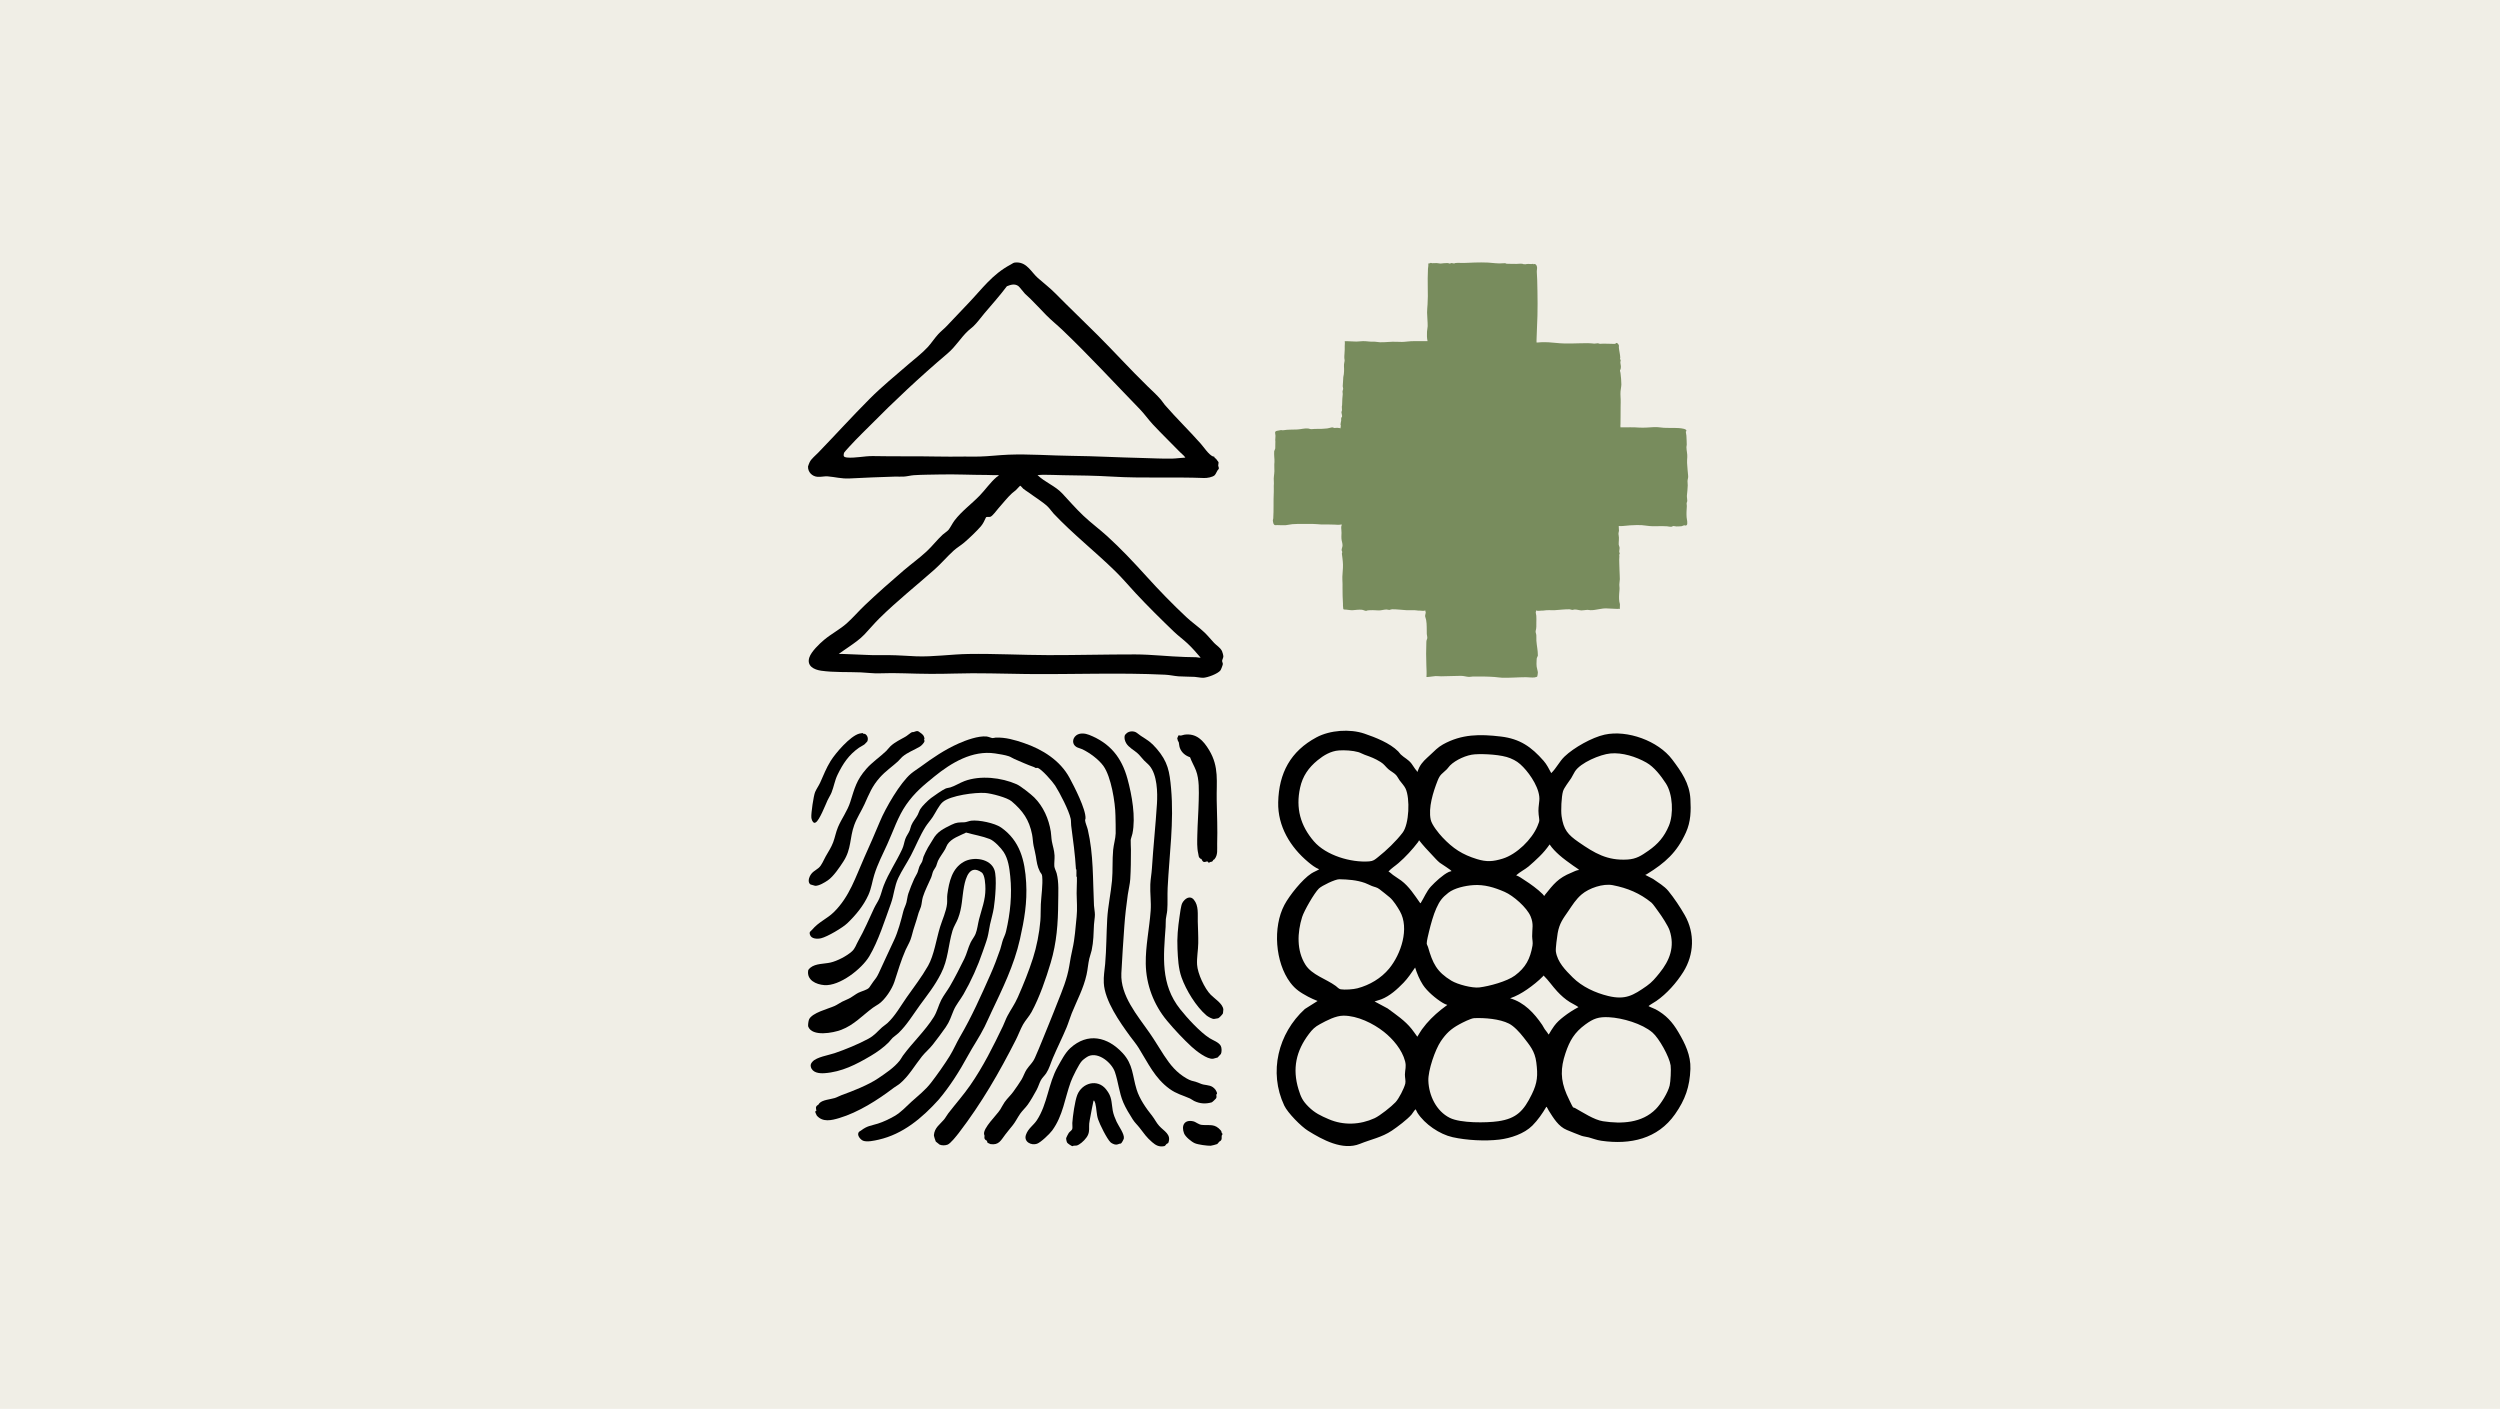
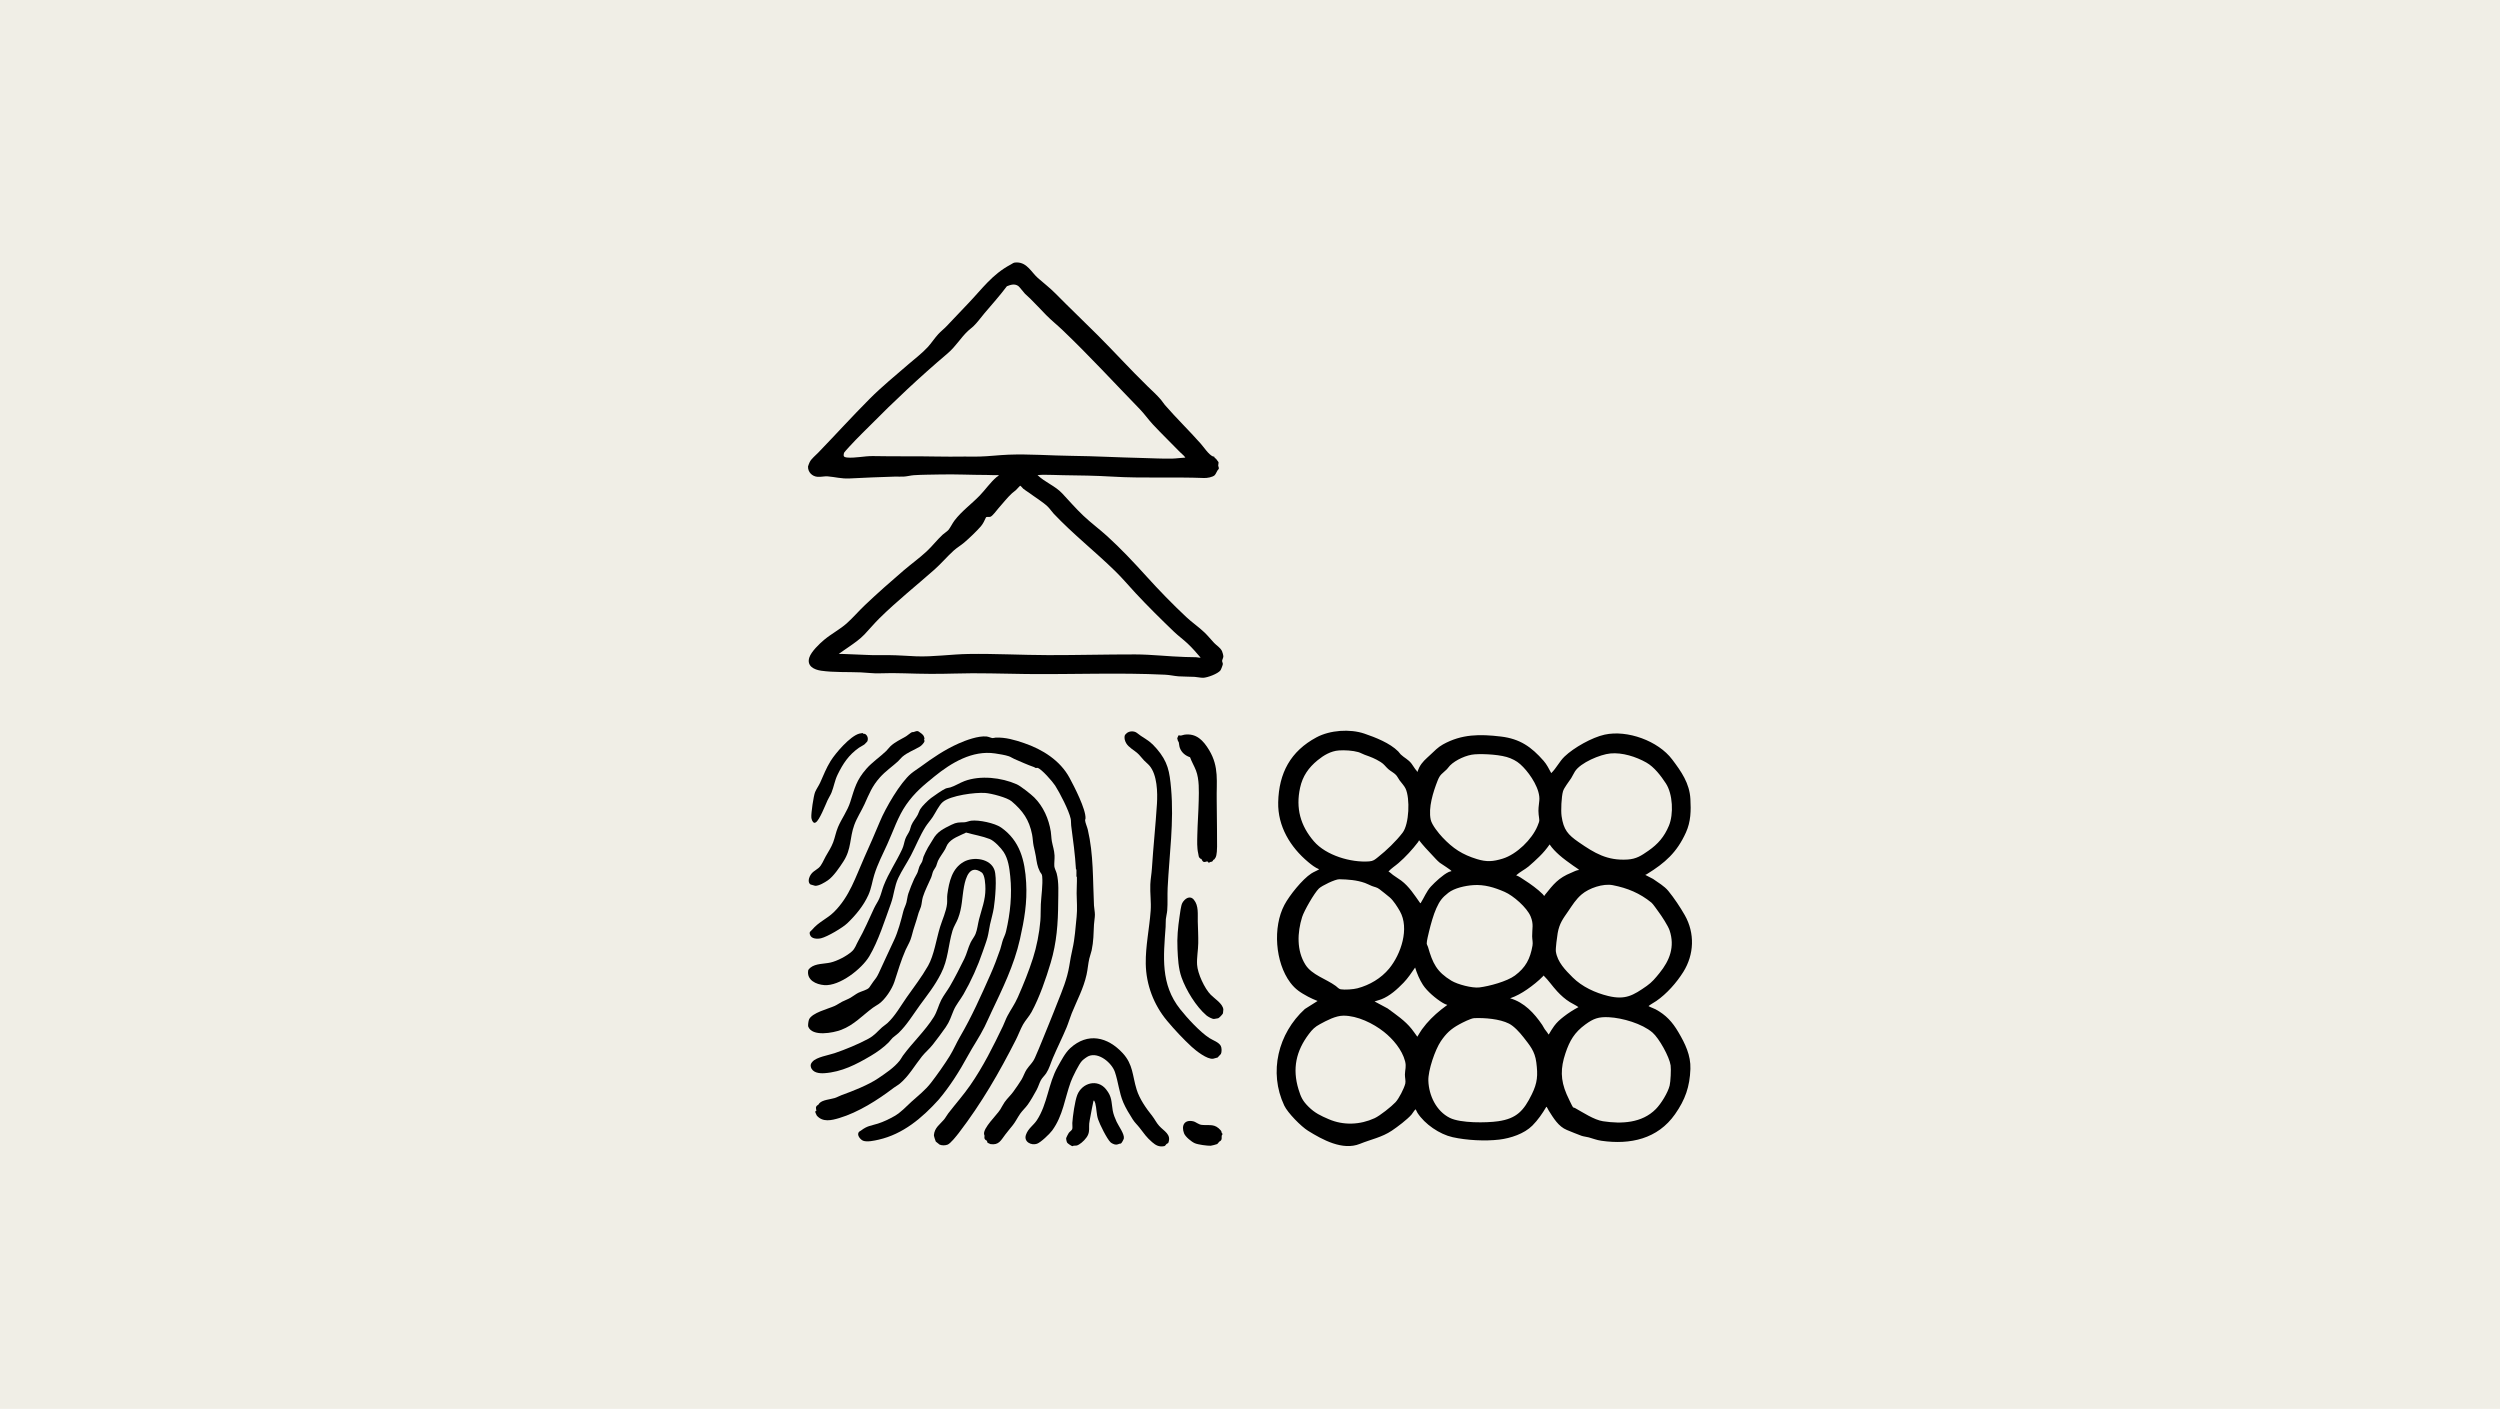
<svg xmlns="http://www.w3.org/2000/svg" width="181" height="102" viewBox="0 0 181 102" fill="none">
  <rect width="181" height="102" fill="#F0EEE6" />
  <g clip-path="url(#clip0_13067_30980)">
-     <path d="M92.154 37.671C92.154 37.65 92.181 37.574 92.184 37.532C92.225 36.895 92.188 36.26 92.222 35.625C92.231 35.455 92.217 35.337 92.221 35.179C92.225 35.034 92.242 34.97 92.225 34.821C92.199 34.586 92.259 34.354 92.266 34.116C92.273 33.893 92.242 33.671 92.271 33.45C92.284 33.347 92.26 33.206 92.256 33.081C92.253 32.96 92.237 32.783 92.252 32.666C92.258 32.623 92.323 32.522 92.329 32.465C92.34 32.364 92.323 32.197 92.334 32.077C92.345 31.957 92.333 31.967 92.328 31.861C92.325 31.772 92.348 31.655 92.345 31.551C92.34 31.381 92.238 31.24 92.455 31.191C92.487 31.184 92.736 31.136 92.751 31.136C92.826 31.136 92.818 31.166 92.948 31.144C93.264 31.092 93.598 31.112 93.918 31.095C94.193 31.081 94.472 30.99 94.726 31.025C94.81 31.036 94.869 31.082 94.977 31.069C95.286 31.032 95.568 31.072 95.868 31.036C95.957 31.025 96.017 31.023 96.102 31.016C96.205 31.007 96.398 30.937 96.474 30.941C96.502 30.942 96.566 30.985 96.619 30.987C96.738 30.991 96.758 30.957 96.908 30.983C96.932 30.988 97.064 31.01 97.07 31.005C97.032 30.937 97.08 30.869 97.08 30.833C97.08 30.814 97.053 30.78 97.053 30.735C97.052 30.644 97.09 30.535 97.101 30.457C97.111 30.393 97.089 30.305 97.106 30.248C97.114 30.22 97.148 30.209 97.158 30.188C97.193 30.111 97.12 29.917 97.121 29.836C97.121 29.792 97.159 29.742 97.162 29.702C97.168 29.63 97.14 29.502 97.15 29.43C97.167 29.319 97.175 29.351 97.172 29.224C97.168 28.983 97.195 28.765 97.215 28.529C97.22 28.473 97.192 28.407 97.198 28.333C97.203 28.267 97.244 28.205 97.246 28.153C97.249 28.093 97.212 28.022 97.213 27.958C97.216 27.762 97.252 27.587 97.249 27.381C97.248 27.259 97.286 27.192 97.293 27.091C97.298 27.013 97.306 26.935 97.31 26.863C97.323 26.614 97.272 26.451 97.335 26.203C97.371 26.068 97.334 26.042 97.329 25.926C97.32 25.721 97.358 25.515 97.358 25.311C97.358 25.127 97.353 25.002 97.369 24.816C97.372 24.78 97.338 24.727 97.372 24.704C97.647 24.694 97.932 24.731 98.208 24.73C98.372 24.73 98.521 24.699 98.687 24.698C98.959 24.696 99.173 24.751 99.448 24.737C99.575 24.731 99.771 24.774 99.911 24.779C100.303 24.791 100.714 24.724 101.103 24.745C101.397 24.761 101.596 24.764 101.895 24.726C102.084 24.701 102.251 24.699 102.438 24.698C102.744 24.695 103.048 24.7 103.354 24.697C103.303 24.467 103.305 24.25 103.315 24.018C103.32 23.878 103.364 23.718 103.364 23.607C103.367 23.288 103.324 22.956 103.321 22.63C103.32 22.436 103.343 22.231 103.355 22.042C103.38 21.642 103.38 21.247 103.37 20.849C103.357 20.38 103.368 19.928 103.385 19.459C103.39 19.333 103.434 19.208 103.402 19.075C103.468 19.1 103.541 19.035 103.587 19.031C103.62 19.028 103.654 19.053 103.684 19.055C103.841 19.064 103.974 19.03 104.111 19.058C104.369 19.11 104.395 19.055 104.619 19.051C104.691 19.05 104.74 19.048 104.809 19.045C104.857 19.042 104.933 19.084 104.962 19.084C105.004 19.083 105.047 19.046 105.081 19.043C105.131 19.04 105.22 19.076 105.272 19.076C105.312 19.075 105.335 19.047 105.368 19.043C105.523 19.023 105.817 19.04 105.981 19.038C106.239 19.036 106.509 19.012 106.767 19.007C107.085 19 107.401 18.994 107.721 19.01C108.095 19.029 108.467 19.102 108.836 19.06C108.896 19.053 109.034 19.036 109.05 19.108C109.076 19.118 109.059 19.074 109.072 19.076C109.092 19.08 109.115 19.098 109.143 19.099C109.356 19.104 109.568 19.111 109.788 19.107C109.927 19.104 110.072 19.08 110.216 19.098C110.254 19.102 110.316 19.139 110.379 19.134C110.406 19.131 110.41 19.076 110.424 19.14C110.579 19.092 110.72 19.112 110.874 19.118C110.927 19.12 111.024 19.072 111.046 19.141C111.12 19.054 111.23 19.175 111.259 19.249C111.319 19.395 111.259 19.527 111.264 19.672C111.271 19.864 111.288 20.064 111.293 20.26C111.323 21.406 111.342 22.554 111.279 23.694C111.261 24.006 111.263 24.31 111.245 24.624C111.242 24.681 111.247 24.738 111.245 24.795C111.26 24.81 111.527 24.779 111.571 24.778C111.961 24.766 112.282 24.785 112.669 24.828C113.416 24.912 114.206 24.844 114.959 24.845C115.138 24.845 115.274 24.868 115.437 24.879C115.496 24.883 115.634 24.848 115.692 24.851C115.723 24.852 115.792 24.895 115.836 24.892C116.119 24.869 116.413 24.892 116.694 24.892C116.761 24.892 116.882 24.909 116.945 24.89C116.977 24.881 116.988 24.834 117.029 24.827C117.101 24.817 117.2 24.95 117.21 25.017C117.218 25.068 117.201 25.114 117.205 25.157C117.226 25.398 117.295 25.646 117.307 25.883C117.309 25.918 117.289 25.949 117.291 25.98C117.294 26.021 117.335 26.044 117.338 26.079C117.342 26.118 117.312 26.176 117.313 26.223C117.316 26.408 117.385 26.489 117.335 26.712C117.322 26.774 117.266 26.787 117.295 26.891C117.314 26.961 117.316 26.941 117.326 27.026C117.356 27.263 117.387 27.591 117.386 27.827C117.386 27.974 117.337 28.193 117.326 28.337C117.305 28.601 117.347 28.852 117.338 29.117C117.334 29.24 117.331 29.32 117.332 29.447C117.337 29.867 117.324 30.284 117.323 30.702C117.323 30.785 117.304 30.856 117.323 30.939C117.765 30.952 118.212 30.914 118.651 30.956C119.028 30.979 119.392 30.945 119.765 30.923C120.016 30.909 120.223 30.959 120.464 30.973C120.909 30.998 121.47 30.944 121.891 31.043C121.966 31.06 122.135 31.109 122.087 31.217C122.081 31.231 122.056 31.24 122.053 31.257C122.048 31.293 122.093 31.475 122.095 31.536C122.102 31.757 122.123 31.975 122.121 32.197C122.121 32.251 122.099 32.319 122.098 32.369C122.097 32.604 122.178 32.88 122.158 33.104C122.148 33.213 122.14 33.393 122.144 33.511C122.155 33.833 122.202 34.161 122.223 34.477C122.232 34.602 122.178 34.71 122.176 34.835C122.175 34.927 122.193 35.05 122.192 35.147C122.189 35.403 122.151 35.634 122.132 35.881C122.122 36.011 122.166 36.182 122.159 36.275C122.156 36.328 122.117 36.372 122.111 36.424C122.105 36.483 122.13 36.581 122.127 36.635C122.111 36.926 122.089 37.168 122.111 37.452C122.121 37.581 122.218 37.944 122.111 38.023C122.034 38.08 121.987 38.026 121.929 38.032C121.887 38.036 121.792 38.095 121.737 38.099C121.633 38.106 121.474 38.118 121.371 38.115C121.303 38.113 121.182 38.074 121.116 38.088C121.096 38.092 121.085 38.124 121.053 38.13C120.919 38.154 120.815 38.115 120.696 38.104C120.213 38.063 119.719 38.139 119.225 38.062C118.96 38.021 118.782 38.012 118.507 38.014C118.172 38.018 117.859 38.044 117.521 38.08C117.421 38.091 117.294 38.096 117.196 38.08L117.213 38.432C117.176 38.549 117.167 38.65 117.192 38.763C117.236 38.958 117.187 39.221 117.194 39.428C117.197 39.488 117.258 39.583 117.259 39.675C117.261 39.746 117.229 39.879 117.231 39.932C117.232 39.971 117.274 40.066 117.273 40.116C117.273 40.128 117.236 40.126 117.228 40.15C117.218 40.179 117.247 40.223 117.243 40.261C117.211 40.604 117.254 40.964 117.253 41.308C117.253 41.509 117.28 41.717 117.276 41.93C117.273 42.06 117.223 42.32 117.244 42.435C117.275 42.612 117.237 42.814 117.228 42.992C117.215 43.246 117.205 43.499 117.283 43.743L117.275 44.094C117.217 44.058 117.149 44.088 117.092 44.085C116.84 44.072 116.595 44.065 116.344 44.05C115.939 44.025 115.552 44.186 115.151 44.177C115.075 44.175 114.997 44.15 114.923 44.153C114.795 44.157 114.622 44.195 114.499 44.194C114.364 44.192 114.169 44.125 114.007 44.127C113.955 44.127 113.879 44.161 113.83 44.16C113.781 44.159 113.701 44.113 113.637 44.112C113.302 44.104 112.926 44.157 112.591 44.176C112.335 44.191 112.052 44.153 111.799 44.197C111.696 44.216 111.7 44.206 111.604 44.208C111.477 44.21 111.337 44.252 111.214 44.193C111.23 44.243 111.188 44.288 111.187 44.328C111.184 44.392 111.222 44.502 111.228 44.577C111.24 44.737 111.234 44.91 111.231 45.066C111.226 45.288 111.248 45.44 111.187 45.66C111.156 45.773 111.22 45.871 111.23 45.982C111.242 46.114 111.225 46.254 111.234 46.386C111.26 46.741 111.343 47.098 111.342 47.453C111.342 47.506 111.277 47.583 111.263 47.651C111.252 47.706 111.253 47.8 111.249 47.861C111.24 47.996 111.239 48.135 111.254 48.264C111.268 48.387 111.343 48.603 111.342 48.695C111.341 48.748 111.312 48.961 111.285 48.997C111.28 49.005 111.13 49.042 111.109 49.045C110.897 49.07 110.685 49.029 110.475 49.029C109.894 49.031 109.324 49.085 108.744 49.067C108.543 49.06 108.399 49.026 108.215 49.014C107.694 48.977 107.16 48.974 106.639 48.98C106.556 48.981 106.442 49.011 106.356 49.008C106.164 48.999 105.983 48.932 105.766 48.931C105.293 48.93 104.808 48.965 104.334 48.965C104.2 48.965 104.069 48.942 103.935 48.948C103.84 48.952 103.299 49.038 103.275 49.014C103.299 48.731 103.277 48.448 103.268 48.164C103.248 47.596 103.244 47.059 103.268 46.488C103.274 46.328 103.299 46.346 103.332 46.22C103.351 46.147 103.304 45.985 103.3 45.901C103.285 45.553 103.315 45.228 103.251 44.879C103.237 44.8 103.191 44.694 103.18 44.624C103.168 44.539 103.226 44.41 103.223 44.328C103.221 44.289 103.18 44.244 103.196 44.193C103.072 44.252 102.933 44.21 102.806 44.208C102.709 44.207 102.714 44.216 102.61 44.198C102.358 44.153 102.074 44.192 101.819 44.177C101.483 44.157 101.123 44.108 100.785 44.111C100.718 44.112 100.643 44.155 100.593 44.16C100.537 44.166 100.451 44.127 100.388 44.127C100.196 44.127 99.975 44.208 99.798 44.194C99.579 44.176 99.228 44.163 99.005 44.194C98.97 44.199 98.946 44.227 98.908 44.227C98.822 44.227 98.695 44.153 98.591 44.145C98.374 44.128 98.166 44.16 97.954 44.177C97.737 44.193 97.518 44.127 97.302 44.128C97.236 44.116 97.251 44.028 97.242 43.977C97.221 43.865 97.237 43.823 97.231 43.711C97.208 43.342 97.198 42.967 97.199 42.599C97.2 42.379 97.204 42.18 97.188 41.96C97.17 41.711 97.225 41.378 97.228 41.114C97.23 41.035 97.231 40.947 97.231 40.868C97.231 40.727 97.209 40.589 97.198 40.459C97.188 40.345 97.158 40.189 97.152 40.084C97.15 40.05 97.181 40.005 97.18 39.968C97.179 39.928 97.135 39.878 97.134 39.821C97.131 39.733 97.2 39.588 97.199 39.495C97.199 39.342 97.161 39.257 97.136 39.118C97.103 38.938 97.122 38.744 97.126 38.57C97.13 38.421 97.094 38.274 97.107 38.125C97.111 38.08 97.151 38.024 97.134 37.967C96.958 38.013 96.781 37.992 96.603 37.982C96.276 37.964 95.956 37.975 95.632 37.969C95.442 37.965 95.256 37.931 95.057 37.934C94.57 37.94 94.046 37.916 93.563 37.951C93.397 37.963 93.228 38.016 93.067 38.026C92.87 38.04 92.664 38.014 92.464 38.016C92.346 38.017 92.272 38.066 92.199 37.913C92.183 37.88 92.155 37.724 92.155 37.69C92.155 37.684 92.155 37.678 92.155 37.673L92.154 37.671Z" fill="#788C5D" />
    <path d="M102.197 55.291C102.336 55.471 102.414 55.644 102.574 55.814C102.587 55.829 102.588 55.905 102.622 55.874C102.634 55.862 102.724 55.617 102.748 55.571C102.96 55.161 103.225 54.959 103.551 54.652C103.841 54.38 104.11 54.096 104.468 53.898C105.834 53.138 107.152 53.146 108.663 53.325C110.041 53.489 110.869 54.071 111.757 55.083C111.986 55.344 112.147 55.67 112.31 55.974C112.684 55.613 112.899 55.132 113.275 54.772C113.948 54.127 115.266 53.388 116.174 53.188C117.815 52.828 120.052 53.638 121.065 54.984C121.724 55.859 122.323 56.705 122.385 57.849C122.432 58.702 122.417 59.485 122.063 60.268C121.411 61.713 120.556 62.471 119.235 63.286C119.198 63.309 119.156 63.33 119.113 63.34L119.682 63.635C120.06 63.908 120.491 64.143 120.79 64.508C121.207 65.018 121.652 65.686 121.979 66.26C122.718 67.561 122.661 69.105 121.872 70.367C121.383 71.147 120.672 71.953 119.914 72.474C119.838 72.525 119.381 72.798 119.365 72.832C119.351 72.86 119.385 72.858 119.398 72.865C119.527 72.942 119.718 72.995 119.863 73.073C120.621 73.484 121.082 73.994 121.515 74.729C122.001 75.553 122.42 76.404 122.385 77.389C122.34 78.681 122.01 79.615 121.275 80.665C120.015 82.464 118.028 82.892 115.937 82.591C115.586 82.54 115.349 82.435 115.024 82.346C114.857 82.3 114.657 82.287 114.501 82.231C114.167 82.112 113.779 81.946 113.444 81.811C112.831 81.564 112.467 80.942 112.128 80.406C112.082 80.333 112.03 80.207 111.985 80.149C111.973 80.132 111.971 80.135 111.951 80.138C111.665 80.624 111.343 81.092 110.944 81.492C110.355 82.084 109.368 82.408 108.551 82.507C107.522 82.63 106.185 82.558 105.173 82.333C104.225 82.123 103.15 81.388 102.623 80.567C102.58 80.5 102.548 80.4 102.51 80.344C102.504 80.335 102.51 80.311 102.481 80.323C102.424 80.347 102.255 80.624 102.196 80.693C101.883 81.055 101.179 81.584 100.773 81.857C100.049 82.344 99.248 82.493 98.457 82.815C97.204 83.324 95.74 82.512 94.7 81.867C94.199 81.556 93.23 80.573 92.98 80.043C91.838 77.621 92.539 74.815 94.472 73.052L95.393 72.471C95.161 72.377 94.924 72.279 94.705 72.16C94.158 71.862 93.791 71.639 93.413 71.134C92.322 69.673 92.138 67.124 92.991 65.515C93.354 64.829 94.29 63.66 94.935 63.243C95.119 63.123 95.328 63.05 95.51 62.937C95.217 62.821 94.952 62.611 94.711 62.41C93.416 61.328 92.503 59.822 92.541 58.086C92.589 55.965 93.438 54.389 95.314 53.383C96.293 52.859 97.739 52.757 98.79 53.117C99.589 53.39 100.627 53.797 101.231 54.403C101.295 54.467 101.347 54.557 101.415 54.623C101.68 54.874 101.954 54.975 102.198 55.292L102.197 55.291ZM96.932 54.332C96.351 54.375 95.835 54.682 95.394 55.043C94.739 55.579 94.308 56.193 94.126 57.034C93.803 58.518 94.149 59.775 95.124 60.909C96.005 61.934 97.807 62.463 99.125 62.365C99.432 62.342 99.536 62.239 99.761 62.061C100.383 61.57 101.069 60.914 101.548 60.287C102.028 59.659 102.094 57.797 101.764 57.095C101.669 56.892 101.471 56.687 101.334 56.501C101.244 56.379 101.173 56.22 101.071 56.109C100.924 55.95 100.677 55.831 100.509 55.681C100.299 55.493 100.218 55.331 99.96 55.171C99.539 54.91 99.264 54.811 98.806 54.647C98.654 54.592 98.493 54.496 98.345 54.453C97.948 54.337 97.344 54.301 96.932 54.332ZM116.593 54.55C115.856 54.62 114.427 55.217 114.023 55.858C113.927 56.01 113.851 56.185 113.752 56.343C113.591 56.596 113.238 57.023 113.16 57.296C113.048 57.686 113.001 58.688 113.059 59.091C113.2 60.071 113.513 60.432 114.3 60.975C115.451 61.77 116.361 62.321 117.83 62.23C118.475 62.19 118.831 61.95 119.343 61.594C120.046 61.106 120.494 60.579 120.827 59.786C121.178 58.95 121.114 57.491 120.609 56.718C120.254 56.174 119.766 55.531 119.197 55.209C118.451 54.787 117.455 54.468 116.593 54.55L116.593 54.55ZM104.747 55.699C104.414 56.029 104.271 56.041 104.082 56.521C103.762 57.332 103.4 58.476 103.583 59.342C103.664 59.723 104.162 60.336 104.434 60.624C105.198 61.433 105.87 61.873 106.938 62.201C107.636 62.415 108.107 62.377 108.793 62.166C109.804 61.855 110.914 60.776 111.316 59.803C111.504 59.346 111.445 59.434 111.398 58.974C111.358 58.586 111.407 58.339 111.446 57.965C111.529 57.163 110.819 56.093 110.281 55.537C109.977 55.221 109.752 55.065 109.345 54.895C108.71 54.632 107.468 54.568 106.775 54.613C106.189 54.65 105.394 55.01 104.978 55.425C104.899 55.504 104.829 55.619 104.748 55.699H104.747ZM103.686 61.904C103.357 61.56 103.032 61.209 102.74 60.834C102.726 60.876 102.699 60.925 102.673 60.96C102.269 61.493 101.753 62.055 101.247 62.49C101.009 62.696 100.737 62.861 100.526 63.096C100.648 63.16 100.741 63.262 100.85 63.344C101.031 63.483 101.256 63.61 101.447 63.753C102.024 64.186 102.413 64.81 102.825 65.391L102.859 65.38C103.104 64.993 103.283 64.525 103.595 64.188C103.908 63.851 104.465 63.331 104.889 63.13C104.952 63.101 105.024 63.093 105.089 63.07C105.121 63.029 104.303 62.513 104.242 62.464C104.051 62.312 103.858 62.084 103.686 61.904V61.904ZM113.902 62.677C113.565 62.435 113.199 62.178 112.889 61.902C112.636 61.676 112.38 61.419 112.193 61.137C111.97 61.456 111.727 61.748 111.447 62.019C111.212 62.247 110.916 62.527 110.666 62.734C110.382 62.968 110.041 63.123 109.77 63.373C109.987 63.449 110.17 63.59 110.362 63.713C110.802 63.994 111.329 64.373 111.699 64.743C111.725 64.77 111.747 64.819 111.773 64.837C111.849 64.889 111.822 64.828 111.849 64.794C112.481 64.01 112.807 63.569 113.778 63.179C113.959 63.106 114.125 62.997 114.332 62.986C114.201 62.868 114.043 62.778 113.902 62.677ZM96.711 71.384C96.818 71.462 96.925 71.601 97.066 71.625C97.365 71.675 97.98 71.632 98.278 71.553C99.158 71.322 99.996 70.828 100.575 70.124C101.432 69.083 102.06 67.218 101.351 65.968C101.173 65.655 100.887 65.203 100.618 64.971C100.398 64.782 100.112 64.567 99.879 64.382C99.686 64.23 99.526 64.228 99.314 64.142C99.147 64.075 98.995 63.988 98.824 63.927C98.224 63.713 97.595 63.671 96.962 63.658C96.675 63.652 95.7 64.122 95.485 64.332C95.148 64.663 94.415 65.941 94.273 66.396C93.925 67.512 93.866 68.819 94.513 69.845C94.981 70.588 96.008 70.869 96.711 71.384ZM120.08 66.019C119.966 65.867 119.682 65.446 119.564 65.35C118.728 64.668 117.828 64.294 116.765 64.087C116.068 63.951 115.048 64.296 114.511 64.755C114.089 65.115 113.848 65.521 113.541 65.968C113.156 66.526 112.902 66.851 112.776 67.556C112.733 67.799 112.615 68.684 112.645 68.889C112.758 69.659 113.337 70.24 113.862 70.764C114.54 71.441 115.499 71.883 116.429 72.109C117.682 72.413 118.248 72.065 119.226 71.381C119.612 71.11 119.85 70.815 120.145 70.452C120.89 69.534 121.271 68.54 120.879 67.362C120.769 67.032 120.299 66.311 120.08 66.019H120.08ZM106.646 64.085C106.09 64.125 105.307 64.29 104.863 64.635C104.407 64.988 104.228 65.236 103.99 65.761C103.773 66.242 103.594 66.905 103.467 67.422C103.421 67.609 103.289 68.142 103.295 68.307C103.299 68.389 103.366 68.485 103.389 68.566C103.725 69.735 104.012 70.354 105.083 71.004C105.529 71.274 106.59 71.553 107.105 71.49C107.818 71.403 109.11 71.054 109.683 70.627C110.461 70.048 110.785 69.419 110.952 68.469C110.995 68.227 110.931 68.026 110.928 67.789C110.921 67.224 111.055 66.923 110.817 66.349C110.55 65.706 109.568 64.846 108.934 64.571C108.194 64.25 107.466 64.024 106.645 64.084L106.646 64.085ZM104.787 72.756C104.669 72.725 104.55 72.664 104.446 72.601C103.967 72.314 103.326 71.774 103.021 71.305C102.779 70.934 102.585 70.472 102.455 70.049C102.191 70.427 101.938 70.819 101.616 71.15C101.161 71.619 100.626 72.111 99.998 72.353C99.843 72.412 99.675 72.446 99.519 72.504L100.464 73.011C101.082 73.469 101.719 73.891 102.203 74.497C102.348 74.678 102.477 74.873 102.614 75.059C102.727 74.882 102.827 74.694 102.951 74.523C103.356 73.968 103.81 73.52 104.343 73.092C104.488 72.976 104.641 72.871 104.787 72.756V72.756ZM112.134 74.891C112.252 74.69 112.384 74.467 112.523 74.28C112.728 74.005 112.941 73.817 113.21 73.607C113.546 73.344 113.904 73.115 114.281 72.916C114.086 72.774 113.86 72.678 113.656 72.551C113.309 72.334 113.026 72.08 112.747 71.781C112.399 71.408 112.115 70.976 111.749 70.621C111.749 70.64 111.738 70.657 111.724 70.671C111.401 71.01 110.943 71.37 110.557 71.636C110.182 71.895 109.764 72.131 109.333 72.276C110.356 72.573 111.075 73.35 111.656 74.203C111.716 74.292 111.769 74.411 111.836 74.51C111.918 74.632 112.031 74.745 112.1 74.88L112.134 74.891H112.134ZM97.268 73.534C96.703 73.536 96.062 73.879 95.565 74.149C95.195 74.349 95.017 74.526 94.765 74.859C93.835 76.09 93.554 77.371 94.013 78.872C94.186 79.439 94.316 79.709 94.738 80.129C95.199 80.586 95.616 80.778 96.203 81.031C97.268 81.492 98.472 81.44 99.522 80.957C99.904 80.781 100.744 80.114 101.036 79.8C101.285 79.534 101.653 78.81 101.742 78.456C101.787 78.273 101.71 77.999 101.716 77.791C101.726 77.425 101.828 77.227 101.729 76.838C101.516 76.006 100.854 75.228 100.198 74.707C99.424 74.093 98.274 73.531 97.268 73.534ZM119.879 80.3C120.262 79.911 120.752 79.121 120.883 78.591C120.951 78.316 120.993 77.42 120.954 77.14C120.869 76.518 120.118 75.169 119.641 74.757C118.891 74.11 117.464 73.698 116.487 73.647C115.739 73.608 115.37 73.74 114.78 74.171C113.991 74.748 113.644 75.34 113.338 76.257C112.978 77.334 112.972 78.175 113.423 79.224C113.473 79.34 113.844 80.135 113.888 80.17C113.924 80.198 113.982 80.194 114.025 80.218C114.601 80.539 115.416 81.081 116.054 81.178C117.392 81.38 118.871 81.321 119.879 80.299L119.879 80.3ZM110.278 75.071C110.031 74.751 109.615 74.293 109.25 74.109C108.57 73.766 107.495 73.683 106.741 73.713C106.492 73.724 105.887 74.034 105.648 74.165C105.043 74.496 104.702 74.817 104.316 75.386C103.898 76.005 103.388 77.501 103.413 78.244C103.45 79.317 103.987 80.449 104.971 80.936C105.747 81.321 107.606 81.302 108.467 81.178C109.816 80.983 110.324 80.406 110.902 79.23C111.318 78.385 111.348 77.85 111.229 76.918C111.123 76.089 110.763 75.697 110.279 75.07L110.278 75.071Z" fill="black" />
    <path d="M71.332 82.513C71.23 82.404 71.288 82.322 71.277 82.212C71.273 82.171 71.249 82.145 71.245 82.112C71.185 81.647 72.155 80.743 72.413 80.337C72.526 80.16 72.612 79.97 72.733 79.797C72.924 79.524 73.178 79.299 73.371 79.029C73.55 78.778 73.812 78.409 73.966 78.151C74.102 77.924 74.18 77.651 74.332 77.425C74.542 77.11 74.76 76.964 74.929 76.584C75.314 75.724 75.658 74.814 76.018 73.951C76.203 73.506 76.383 73.033 76.565 72.576C76.916 71.695 77.261 70.876 77.418 69.922C77.491 69.481 77.546 69.147 77.647 68.71C77.823 67.946 77.864 67.156 77.947 66.377C78.007 65.816 77.956 65.227 77.948 64.674C77.943 64.281 77.981 63.889 77.967 63.497C77.966 63.467 77.933 63.474 77.932 63.464C77.925 63.306 77.947 63.129 77.934 62.967C77.931 62.936 77.9 62.944 77.899 62.933C77.838 61.879 77.691 60.822 77.553 59.771C77.533 59.616 77.55 59.421 77.518 59.276C77.391 58.68 76.733 57.41 76.393 56.876C76.221 56.607 75.398 55.653 75.112 55.592C75.072 55.584 75.037 55.611 74.989 55.603C74.949 55.596 74.909 55.553 74.869 55.539C74.404 55.379 73.9 55.148 73.441 54.951C73.305 54.893 73.185 54.803 73.043 54.754C72.782 54.663 72.324 54.59 72.042 54.548C70.402 54.304 68.872 55.226 67.651 56.218C66.847 56.87 66.221 57.385 65.615 58.25C65.008 59.116 64.677 60.168 64.238 61.126C63.904 61.855 63.533 62.572 63.295 63.343C63.14 63.844 63.093 64.301 62.873 64.792C62.526 65.566 61.964 66.248 61.357 66.832C61.007 67.169 59.911 67.816 59.446 67.93C59.186 67.993 58.736 67.987 58.641 67.672C58.572 67.445 58.688 67.444 58.801 67.309C59.27 66.748 59.876 66.521 60.36 66.048C61.516 64.919 61.948 63.479 62.592 62.042C62.975 61.188 63.347 60.345 63.705 59.481C64.105 58.513 65.172 56.664 65.967 56.003C66.182 55.825 66.426 55.678 66.651 55.513C67.534 54.863 68.393 54.28 69.399 53.83C69.945 53.586 70.835 53.261 71.432 53.322C71.568 53.336 71.757 53.429 71.863 53.437C71.93 53.442 72.011 53.406 72.078 53.403C72.795 53.371 73.474 53.571 74.143 53.8C75.466 54.251 76.751 55.051 77.433 56.313C77.776 56.948 78.623 58.588 78.592 59.255C78.59 59.298 78.559 59.331 78.561 59.387C78.567 59.548 78.712 59.878 78.754 60.057C79.181 61.868 79.115 63.705 79.204 65.551C79.215 65.767 79.272 66.008 79.271 66.231C79.27 66.453 79.215 66.711 79.204 66.941C79.173 67.589 79.174 68.165 79.035 68.808C78.991 69.008 78.911 69.205 78.866 69.4C78.777 69.781 78.754 70.175 78.668 70.561C78.444 71.572 77.976 72.419 77.595 73.36C77.456 73.703 77.357 74.061 77.214 74.402C76.903 75.142 76.54 75.866 76.224 76.606C76.066 76.975 75.972 77.357 75.747 77.701C75.633 77.874 75.457 78.026 75.359 78.207C75.243 78.422 75.173 78.683 75.051 78.908C74.885 79.216 74.612 79.694 74.412 79.973C74.25 80.2 74.024 80.401 73.863 80.631C73.671 80.906 73.532 81.206 73.317 81.475C73.137 81.7 72.962 81.906 72.787 82.136C72.464 82.559 72.324 82.924 71.714 82.834C71.7 82.832 71.517 82.749 71.508 82.742C71.469 82.708 71.483 82.651 71.459 82.609C71.435 82.566 71.36 82.543 71.332 82.513V82.513Z" fill="black" />
    <path d="M68.348 81.055C68.458 80.923 68.551 80.74 68.66 80.599C69.184 79.922 69.754 79.28 70.243 78.575C71.179 77.227 71.903 75.769 72.612 74.293C72.728 74.052 72.811 73.794 72.936 73.558C73.194 73.071 73.456 72.729 73.692 72.195C74.106 71.258 74.474 70.348 74.789 69.368C75.049 68.559 75.252 67.531 75.323 66.66C75.356 66.264 75.335 65.864 75.356 65.467C75.389 64.843 75.511 64.058 75.455 63.448C75.438 63.259 75.362 63.246 75.288 63.102C75.095 62.728 75.059 62.398 74.994 61.989C74.95 61.719 74.888 61.502 74.833 61.239C74.778 60.976 74.777 60.687 74.724 60.421C74.514 59.355 74.052 58.701 73.242 58.015C72.916 57.738 71.77 57.443 71.334 57.411C70.608 57.357 68.818 57.589 68.256 58.066C67.987 58.295 67.73 58.847 67.525 59.155C67.367 59.393 67.162 59.615 67.013 59.85C66.61 60.484 66.302 61.261 65.951 61.932C65.666 62.476 65.294 63.019 65.036 63.565C64.75 64.17 64.727 64.79 64.506 65.402C64.067 66.613 63.591 68.133 62.939 69.23C62.393 70.149 60.786 71.41 59.675 71.322C59.083 71.275 58.398 70.962 58.513 70.258C58.523 70.197 58.627 70.096 58.677 70.056C59.062 69.749 59.661 69.793 60.126 69.688C60.615 69.577 61.309 69.217 61.681 68.879C61.908 68.674 61.979 68.406 62.124 68.148C62.587 67.326 62.891 66.594 63.286 65.751C63.401 65.506 63.559 65.289 63.666 65.04C63.795 64.74 63.863 64.417 63.981 64.113C64.335 63.202 64.903 62.375 65.312 61.491C65.437 61.222 65.451 61.02 65.538 60.757C65.617 60.52 65.78 60.337 65.868 60.11C65.912 59.996 65.93 59.873 65.978 59.756C66.094 59.47 66.302 59.258 66.441 58.995C66.508 58.868 66.55 58.709 66.626 58.584C66.758 58.363 67.196 57.937 67.407 57.778C67.619 57.619 68.239 57.187 68.458 57.093C68.569 57.045 68.69 57.044 68.804 57.009C69.141 56.905 69.491 56.676 69.832 56.549C70.979 56.121 72.503 56.291 73.612 56.783C73.897 56.91 74.644 57.502 74.878 57.733C75.537 58.388 75.932 59.29 76.078 60.206C76.115 60.438 76.112 60.677 76.154 60.908C76.221 61.27 76.329 61.551 76.349 61.939C76.361 62.188 76.317 62.483 76.333 62.716C76.343 62.859 76.465 63.087 76.505 63.24C76.674 63.884 76.617 64.669 76.613 65.336C76.603 66.853 76.507 68.232 76.072 69.696C75.725 70.859 75.266 72.193 74.689 73.261C74.507 73.596 74.241 73.864 74.066 74.177C73.881 74.507 73.729 74.927 73.549 75.281C72.338 77.665 71.061 79.878 69.434 82.003C69.275 82.21 68.82 82.795 68.601 82.874C68.427 82.937 68.2 82.943 68.028 82.87C68.01 82.863 67.761 82.665 67.751 82.65C67.722 82.604 67.609 82.235 67.614 82.182C67.664 81.638 68.048 81.413 68.348 81.055V81.055Z" fill="black" />
    <path d="M71.75 73.339C71.596 73.663 71.445 74.01 71.284 74.337C70.921 75.07 70.453 75.739 70.063 76.458C69.471 77.55 68.755 78.68 67.951 79.624C66.763 80.937 65.386 82.108 63.614 82.512C63.309 82.581 62.785 82.7 62.495 82.59C62.32 82.523 62.097 82.266 62.133 82.072C62.163 81.916 62.251 81.916 62.34 81.848C62.804 81.497 63.033 81.514 63.56 81.349C63.96 81.223 64.39 81.016 64.754 80.807C65.25 80.522 65.561 80.153 65.975 79.779C66.472 79.331 66.984 78.935 67.403 78.395C67.842 77.828 68.387 77.056 68.763 76.448C69.035 76.008 69.247 75.5 69.507 75.057C70.353 73.611 71.022 72.102 71.703 70.568C71.966 69.977 72.204 69.349 72.417 68.733C72.497 68.501 72.537 68.251 72.619 68.025C72.701 67.798 72.78 67.679 72.838 67.433C73.145 66.124 73.281 64.777 73.141 63.435C73.079 62.837 72.996 62.19 72.661 61.68C72.469 61.388 71.983 60.874 71.66 60.746C71.13 60.537 70.498 60.434 69.947 60.277C69.483 60.514 68.88 60.686 68.587 61.15C68.527 61.246 68.494 61.364 68.439 61.465C68.28 61.751 68.055 62.025 67.909 62.325C67.855 62.438 67.831 62.588 67.778 62.707C67.723 62.832 67.623 62.944 67.569 63.06C67.503 63.202 67.477 63.389 67.415 63.535C67.218 63.999 66.969 64.453 66.817 64.939C66.747 65.16 66.745 65.412 66.678 65.644C66.633 65.799 66.554 65.939 66.508 66.088C66.395 66.457 66.322 66.752 66.189 67.126C66.084 67.424 66.028 67.744 65.921 68.032C65.83 68.281 65.675 68.526 65.567 68.77C65.239 69.516 65.01 70.3 64.758 71.072C64.582 71.611 64.089 72.359 63.625 72.686C63.488 72.782 63.342 72.855 63.202 72.957C62.434 73.522 61.831 74.209 60.904 74.561C60.322 74.782 58.811 75.076 58.516 74.327C58.483 74.244 58.533 73.906 58.573 73.813C58.78 73.323 59.969 73.04 60.432 72.829C60.611 72.747 60.795 72.614 60.97 72.524C61.167 72.424 61.382 72.349 61.576 72.237C61.771 72.126 61.943 71.981 62.143 71.878C62.357 71.769 62.791 71.671 62.927 71.505C63.024 71.386 63.113 71.217 63.217 71.084C63.41 70.838 63.485 70.744 63.625 70.45C63.999 69.662 64.347 68.862 64.726 68.076C65.007 67.494 65.243 66.617 65.398 65.984C65.453 65.76 65.57 65.557 65.627 65.336C65.683 65.115 65.694 64.908 65.764 64.695C65.866 64.385 66.053 63.93 66.187 63.629C66.26 63.465 66.379 63.3 66.44 63.138C66.489 63.01 66.506 62.88 66.561 62.746C66.617 62.612 66.72 62.484 66.771 62.359C66.813 62.258 66.821 62.136 66.858 62.033C66.916 61.877 67.103 61.506 67.188 61.354C67.299 61.155 67.422 60.996 67.541 60.78C67.859 60.2 68.318 59.995 68.887 59.712C69.274 59.519 69.425 59.549 69.83 59.533C69.955 59.528 70.165 59.437 70.312 59.419C70.864 59.348 72.02 59.59 72.477 59.909C73.849 60.868 74.202 62.301 74.294 63.897C74.378 65.353 74.159 66.589 73.845 67.995C73.422 69.887 72.574 71.599 71.749 73.338L71.75 73.339Z" fill="black" />
    <path d="M65.143 76.782C65.224 76.681 65.29 76.541 65.367 76.435C66.068 75.476 66.984 74.631 67.607 73.63C67.851 73.238 67.94 72.8 68.146 72.399C68.32 72.06 68.579 71.736 68.773 71.404C69.133 70.786 69.498 70.062 69.816 69.419C69.996 69.054 70.088 68.621 70.267 68.248C70.37 68.032 70.541 67.831 70.629 67.618C70.757 67.307 70.799 66.884 70.885 66.549C71.078 65.803 71.346 65.159 71.344 64.358C71.343 64.068 71.317 63.337 71.068 63.161C70.215 62.557 69.919 63.528 69.796 64.182C69.641 65.008 69.673 65.695 69.357 66.508C69.243 66.802 69.052 67.075 68.96 67.385C68.641 68.46 68.656 69.454 68.125 70.489C67.66 71.398 67.176 71.985 66.589 72.792C66.094 73.473 65.664 74.201 65.051 74.793C64.927 74.913 64.753 75.018 64.627 75.138C64.521 75.239 64.434 75.374 64.334 75.474C63.954 75.851 63.507 76.171 63.046 76.443C61.99 77.067 60.944 77.611 59.69 77.699C59.317 77.725 58.808 77.671 58.702 77.231C58.664 77.072 58.728 76.973 58.829 76.86C59.126 76.529 59.989 76.397 60.425 76.249C61.188 75.991 62.14 75.6 62.848 75.218C63.327 74.959 63.483 74.719 63.861 74.378C63.977 74.274 64.135 74.179 64.25 74.073C64.817 73.546 65.217 72.814 65.657 72.189C66.199 71.419 66.722 70.749 67.194 69.92C67.627 69.16 67.795 67.975 68.061 67.113C68.221 66.595 68.51 65.978 68.566 65.433C68.589 65.207 68.557 64.98 68.589 64.744C68.715 63.838 68.927 62.862 69.79 62.388C70.488 62.004 71.709 62.155 71.999 62.988C72.191 63.542 72.049 65.115 71.952 65.731C71.889 66.127 71.765 66.537 71.678 66.931C71.612 67.236 71.576 67.559 71.497 67.858C71.413 68.177 71.259 68.577 71.149 68.901C70.801 69.934 70.305 71.034 69.76 71.98C69.531 72.378 69.218 72.737 69.039 73.162C68.842 73.631 68.768 73.936 68.466 74.375C68.187 74.782 67.832 75.245 67.528 75.637C67.292 75.939 66.992 76.182 66.752 76.481C66.23 77.132 65.796 77.916 65.141 78.46C65.004 78.574 64.832 78.659 64.689 78.769C63.556 79.637 62.132 80.54 60.753 80.95C60.188 81.118 59.57 81.263 59.138 80.771C59.12 80.751 59.023 80.52 59.023 80.506C59.023 80.437 59.12 80.403 59.12 80.39C59.12 80.387 59.093 80.366 59.089 80.34C59.071 80.228 59.055 80.158 59.129 80.067C59.17 80.017 59.225 80.003 59.252 79.975C59.283 79.943 59.297 79.9 59.328 79.868C59.558 79.629 60.114 79.594 60.43 79.499C60.602 79.447 60.76 79.348 60.929 79.288C61.738 78.996 62.874 78.55 63.58 78.07C64.132 77.694 64.721 77.311 65.143 76.781L65.143 76.782Z" fill="black" />
-     <path d="M88.035 79.532C88 79.578 87.775 79.797 87.727 79.811C87.281 79.937 86.879 79.911 86.456 79.711C86.341 79.657 86.264 79.579 86.156 79.531C85.612 79.288 85.186 79.204 84.673 78.832C83.596 78.049 83.121 76.96 82.439 75.871C82.246 75.562 82.034 75.317 81.824 75.031C81.075 74.008 79.981 72.459 79.915 71.165C79.889 70.664 79.973 70.271 80.014 69.79C80.107 68.705 80.102 67.614 80.163 66.528C80.214 65.621 80.426 64.668 80.509 63.761C80.576 63.036 80.522 62.263 80.593 61.526C80.629 61.147 80.765 60.71 80.775 60.333C80.786 59.928 80.764 59.456 80.759 59.042C80.746 58.093 80.444 56.23 79.889 55.458C79.544 54.977 78.888 54.499 78.357 54.244C78.233 54.184 78.049 54.15 77.938 54.084C77.608 53.889 77.624 53.473 77.916 53.244C78.176 53.042 78.563 53.09 78.85 53.203C80.362 53.797 81.208 54.837 81.631 56.393C81.952 57.571 82.236 59.155 81.988 60.358C81.965 60.468 81.866 60.741 81.863 60.814C81.853 61.023 81.88 61.301 81.88 61.525C81.88 62.21 81.874 62.961 81.831 63.645C81.808 64.014 81.703 64.405 81.652 64.774C81.546 65.538 81.455 66.291 81.402 67.058C81.325 68.193 81.241 69.334 81.186 70.468C81.108 72.085 82.352 73.523 83.222 74.772C83.594 75.304 83.923 75.87 84.278 76.412C84.734 77.106 85.182 77.662 85.916 78.082C86.192 78.24 86.314 78.255 86.605 78.336C86.775 78.383 86.957 78.487 87.115 78.519C87.488 78.595 87.74 78.561 88.005 78.902C88.043 78.951 88.13 79.133 88.112 79.184C88.103 79.207 88.068 79.225 88.064 79.246C88.05 79.332 88.112 79.43 88.036 79.531L88.035 79.532Z" fill="black" />
    <path d="M83.741 54.205C84.56 55.157 84.677 55.854 84.787 57.09C85.003 59.522 84.658 61.863 84.538 64.276C84.512 64.813 84.549 65.384 84.507 65.917C84.49 66.128 84.428 66.336 84.407 66.546C84.389 66.733 84.405 66.923 84.391 67.11C84.234 69.271 84.013 71.261 85.441 73.061C85.955 73.71 86.876 74.714 87.563 75.157C87.818 75.321 88.235 75.45 88.385 75.723C88.459 75.858 88.463 76.173 88.394 76.307C88.386 76.323 88.17 76.555 88.155 76.564C88.14 76.573 87.862 76.648 87.83 76.652C87.398 76.714 86.592 76.078 86.279 75.79C85.66 75.217 85.038 74.555 84.498 73.908C83.532 72.751 82.977 71.297 82.953 69.776C82.933 68.489 83.218 67.211 83.309 65.93C83.353 65.315 83.256 64.653 83.283 64.028C83.3 63.642 83.375 63.255 83.399 62.869C83.498 61.311 83.665 59.754 83.763 58.199C83.814 57.373 83.784 56.097 83.226 55.441C83.108 55.302 82.947 55.18 82.828 55.054C82.675 54.894 82.531 54.694 82.368 54.546C82.109 54.313 81.709 54.11 81.536 53.807C81.434 53.628 81.366 53.4 81.454 53.2C81.465 53.176 81.489 53.176 81.501 53.16C81.655 52.95 81.978 52.898 82.219 53.006C82.318 53.051 82.483 53.201 82.596 53.274C83.126 53.619 83.313 53.709 83.741 54.205V54.205Z" fill="black" />
    <path d="M80.717 77.608C80.495 76.959 79.561 76.163 78.83 76.455C78.695 76.509 78.44 76.699 78.337 76.805C78.113 77.036 77.642 77.998 77.524 78.325C77.084 79.536 76.966 80.765 76.179 81.846C75.996 82.096 75.356 82.711 75.075 82.809C74.67 82.951 74.109 82.67 74.275 82.172C74.434 81.693 74.823 81.481 75.072 81.1C75.842 79.925 75.891 78.453 76.575 77.242C76.827 76.796 77.113 76.227 77.486 75.886C78.755 74.727 80.194 75.067 81.286 76.25C82.045 77.074 81.981 77.878 82.289 78.872C82.506 79.575 82.974 80.233 83.423 80.798C83.607 81.031 83.719 81.289 83.928 81.518C84.274 81.898 84.825 82.13 84.586 82.74C84.573 82.773 84.491 82.794 84.456 82.825C84.396 82.878 84.374 82.966 84.282 82.983C83.912 83.048 83.687 82.927 83.416 82.694C83.001 82.338 82.827 82.065 82.507 81.651C82.339 81.433 82.178 81.302 82.015 81.051C81.779 80.685 81.497 80.219 81.327 79.82C81.022 79.106 80.967 78.336 80.717 77.608H80.717Z" fill="black" />
    <path d="M66.514 52.964C66.607 53.019 66.839 53.19 66.877 53.288C66.882 53.303 66.933 53.439 66.933 53.448C66.935 53.499 66.904 53.517 66.904 53.542C66.904 53.568 66.933 53.604 66.934 53.645C66.934 53.765 66.707 53.989 66.609 54.049C66.181 54.308 65.707 54.464 65.314 54.804C65.213 54.892 65.114 55.031 65.017 55.119C64.583 55.515 64.113 55.829 63.712 56.278C63.127 56.933 62.939 57.46 62.587 58.23C62.357 58.733 62.041 59.206 61.85 59.727C61.507 60.666 61.653 61.458 61.064 62.367C60.788 62.793 60.345 63.456 59.936 63.736C59.709 63.892 59.29 64.145 59.018 64.132C58.99 64.131 58.704 64.05 58.683 64.037C58.491 63.914 58.543 63.624 58.628 63.451C58.795 63.108 59.017 63.049 59.278 62.828C59.489 62.649 59.637 62.258 59.779 62.006C59.972 61.663 60.183 61.354 60.323 60.978C60.456 60.621 60.518 60.249 60.67 59.886C60.932 59.265 61.354 58.714 61.56 58.062C61.88 57.053 62.002 56.486 62.729 55.657C63.157 55.17 63.702 54.814 64.159 54.374C64.266 54.271 64.358 54.133 64.463 54.034C64.809 53.708 65.201 53.547 65.594 53.313C65.699 53.25 65.94 53.041 66.021 53.011C66.07 52.993 66.099 53.012 66.14 53.001C66.286 52.961 66.379 52.885 66.514 52.964L66.514 52.964Z" fill="black" />
-     <path d="M87.847 62.255C87.82 62.282 87.811 62.35 87.75 62.38C87.704 62.403 87.668 62.393 87.627 62.407C87.597 62.417 87.568 62.454 87.531 62.458C87.466 62.465 87.457 62.378 87.42 62.37C87.353 62.356 87.244 62.432 87.154 62.403C87.037 62.366 87.003 62.206 86.981 62.187C86.971 62.179 86.936 62.186 86.92 62.174C86.759 62.063 86.793 61.97 86.752 61.795C86.653 61.372 86.677 60.897 86.686 60.452C86.703 59.624 86.77 58.784 86.787 57.953C86.801 57.259 86.836 56.431 86.588 55.782C86.465 55.461 86.275 55.152 86.16 54.825C85.826 54.713 85.548 54.49 85.423 54.152C85.373 54.019 85.373 53.874 85.345 53.749C85.337 53.709 85.29 53.668 85.275 53.621C85.263 53.587 85.234 53.478 85.232 53.446C85.231 53.419 85.311 53.31 85.303 53.261C85.364 53.215 85.429 53.259 85.489 53.257C85.548 53.256 85.659 53.205 85.739 53.193C86.619 53.063 87.128 53.621 87.543 54.311C88.279 55.538 88.062 56.595 88.09 57.953C88.112 59.027 88.156 60.016 88.123 61.098C88.111 61.491 88.196 61.899 87.918 62.217C87.899 62.238 87.863 62.239 87.847 62.255H87.847Z" fill="black" />
+     <path d="M87.847 62.255C87.82 62.282 87.811 62.35 87.75 62.38C87.704 62.403 87.668 62.393 87.627 62.407C87.597 62.417 87.568 62.454 87.531 62.458C87.466 62.465 87.457 62.378 87.42 62.37C87.353 62.356 87.244 62.432 87.154 62.403C87.037 62.366 87.003 62.206 86.981 62.187C86.971 62.179 86.936 62.186 86.92 62.174C86.759 62.063 86.793 61.97 86.752 61.795C86.653 61.372 86.677 60.897 86.686 60.452C86.703 59.624 86.77 58.784 86.787 57.953C86.801 57.259 86.836 56.431 86.588 55.782C86.465 55.461 86.275 55.152 86.16 54.825C85.826 54.713 85.548 54.49 85.423 54.152C85.373 54.019 85.373 53.874 85.345 53.749C85.337 53.709 85.29 53.668 85.275 53.621C85.263 53.587 85.234 53.478 85.232 53.446C85.231 53.419 85.311 53.31 85.303 53.261C85.364 53.215 85.429 53.259 85.489 53.257C85.548 53.256 85.659 53.205 85.739 53.193C86.619 53.063 87.128 53.621 87.543 54.311C88.279 55.538 88.062 56.595 88.09 57.953C88.111 61.491 88.196 61.899 87.918 62.217C87.899 62.238 87.863 62.239 87.847 62.255H87.847Z" fill="black" />
    <path d="M87.667 72.031C87.938 72.304 88.539 72.673 88.57 73.089C88.571 73.103 88.547 73.351 88.543 73.364C88.518 73.439 88.258 73.716 88.182 73.724C88.086 73.734 87.967 73.768 87.896 73.773C87.765 73.782 87.452 73.606 87.349 73.518C86.602 72.884 85.874 71.692 85.546 70.771C85.314 70.119 85.281 69.392 85.25 68.7C85.211 67.868 85.281 67.168 85.4 66.35C85.434 66.123 85.501 65.549 85.6 65.374C85.776 65.061 86.149 64.795 86.436 65.142C86.796 65.575 86.706 66.192 86.719 66.713C86.732 67.235 86.762 67.762 86.753 68.287C86.745 68.812 86.638 69.347 86.669 69.843C86.709 70.488 87.211 71.573 87.667 72.031Z" fill="black" />
    <path d="M79.219 79.688C79.21 79.681 79.186 79.688 79.172 79.686C79.094 80.07 79.009 80.456 78.945 80.842C78.918 81.001 78.87 81.196 78.858 81.351C78.835 81.647 78.897 81.868 78.773 82.161C78.665 82.415 78.356 82.724 78.12 82.863C77.944 82.967 77.916 82.936 77.727 82.95C77.702 82.952 77.68 82.983 77.644 82.983C77.59 82.985 77.299 82.787 77.265 82.733C77.223 82.667 77.182 82.471 77.19 82.396C77.194 82.359 77.351 82.064 77.38 82.022C77.443 81.934 77.597 81.841 77.631 81.744C77.663 81.651 77.628 81.419 77.636 81.301C77.668 80.811 77.82 79.715 77.994 79.275C78.341 78.399 79.456 78.084 80.079 78.867C80.523 79.424 80.451 79.756 80.562 80.404C80.605 80.66 80.731 80.979 80.842 81.216C80.99 81.533 81.407 82.086 81.369 82.412C81.361 82.486 81.209 82.766 81.154 82.791C81.125 82.805 81.091 82.794 81.066 82.803C80.963 82.842 80.877 82.88 80.749 82.866C80.654 82.855 80.481 82.773 80.41 82.709C80.149 82.471 79.618 81.395 79.501 81.037C79.374 80.65 79.396 80.251 79.299 79.882C79.291 79.851 79.233 79.698 79.219 79.688Z" fill="black" />
    <path d="M62.471 53.075C62.478 53.079 62.477 53.112 62.501 53.12C62.555 53.139 62.602 53.11 62.672 53.165C62.827 53.286 62.873 53.502 62.791 53.681C62.786 53.694 62.618 53.868 62.598 53.885C62.507 53.96 62.305 54.054 62.188 54.136C61.446 54.66 61.032 55.282 60.638 56.093C60.433 56.514 60.373 56.957 60.203 57.379C60.122 57.579 60.005 57.743 59.916 57.936C59.766 58.263 59.325 59.401 59.057 59.544C59.038 59.554 58.976 59.58 58.957 59.574C58.815 59.529 58.751 59.308 58.741 59.176C58.718 58.875 58.899 57.624 59.014 57.346C59.108 57.12 59.279 56.887 59.383 56.656C59.63 56.111 59.811 55.625 60.132 55.105C60.493 54.52 61.549 53.295 62.21 53.115C62.246 53.105 62.46 53.068 62.471 53.075H62.471Z" fill="black" />
    <path d="M88.459 82.035C88.466 82.05 88.51 82.04 88.505 82.115C88.501 82.166 88.462 82.175 88.454 82.214C88.426 82.351 88.502 82.463 88.371 82.595C88.341 82.625 88.299 82.632 88.271 82.66C88.218 82.714 88.181 82.794 88.113 82.833C88.07 82.857 87.707 82.951 87.653 82.952C87.394 82.959 86.746 82.872 86.51 82.772C86.262 82.666 85.822 82.306 85.725 82.052C85.514 81.498 85.74 81.045 86.379 81.18C86.598 81.227 86.761 81.421 87.025 81.444C87.609 81.495 87.948 81.333 88.389 81.849C88.453 81.924 88.423 81.962 88.46 82.035L88.459 82.035Z" fill="black" />
    <path d="M87.941 33.151C87.952 33.168 88.014 33.185 88.039 33.215C88.06 33.24 88.216 33.445 88.22 33.459C88.234 33.51 88.193 33.657 88.198 33.719C88.204 33.788 88.27 33.872 88.236 33.95C88.119 34.048 88.037 34.318 87.945 34.404C87.786 34.553 87.387 34.616 87.177 34.608C84.96 34.52 82.73 34.64 80.509 34.506C79.322 34.435 78.141 34.419 76.954 34.404C76.477 34.398 75.99 34.37 75.516 34.373C75.391 34.373 75.244 34.396 75.116 34.396C75.648 34.917 76.389 35.171 76.903 35.721C77.412 36.265 77.896 36.826 78.44 37.341C78.988 37.86 79.601 38.31 80.159 38.817C81.154 39.722 82.09 40.719 82.988 41.711C83.905 42.725 84.885 43.736 85.885 44.673C86.302 45.065 86.796 45.397 87.21 45.795C87.457 46.032 87.669 46.3 87.902 46.547C88.1 46.757 88.326 46.861 88.47 47.133C88.51 47.21 88.576 47.461 88.57 47.542C88.564 47.623 88.483 47.784 88.481 47.845C88.48 47.92 88.537 47.998 88.533 48.08C88.53 48.148 88.404 48.477 88.361 48.535C88.176 48.781 87.412 49.066 87.107 49.071C86.908 49.073 86.691 49.018 86.492 49.005C86.111 48.982 85.707 48.995 85.33 48.967C85.006 48.943 84.697 48.865 84.356 48.849C81.029 48.688 77.669 48.835 74.322 48.799C72.57 48.78 70.838 48.71 69.075 48.766C67.866 48.804 66.713 48.789 65.501 48.749C64.846 48.727 64.325 48.728 63.673 48.749C63.201 48.764 62.782 48.699 62.322 48.68C61.404 48.642 60.356 48.69 59.453 48.56C58.93 48.485 58.394 48.216 58.596 47.601C58.736 47.174 59.325 46.61 59.673 46.319C60.173 45.901 60.831 45.553 61.305 45.129C61.754 44.726 62.185 44.224 62.629 43.804C63.526 42.953 64.466 42.12 65.407 41.315C65.962 40.84 66.563 40.41 67.098 39.912C67.507 39.531 67.842 39.085 68.253 38.707C68.364 38.605 68.579 38.47 68.664 38.371C68.802 38.209 68.953 37.888 69.103 37.69C69.621 37.006 70.334 36.497 70.929 35.881C71.35 35.445 71.689 34.938 72.151 34.54C72.203 34.495 72.29 34.469 72.313 34.396C72.019 34.414 71.727 34.387 71.432 34.387C70.308 34.387 69.175 34.325 68.048 34.352C67.446 34.367 66.758 34.364 66.167 34.404C65.93 34.42 65.676 34.492 65.434 34.506C65.228 34.518 65.008 34.502 64.8 34.506C63.697 34.531 62.589 34.592 61.485 34.641C60.92 34.667 60.461 34.533 59.928 34.489C59.7 34.47 59.436 34.54 59.194 34.522C58.797 34.494 58.486 34.181 58.501 33.772C58.502 33.739 58.602 33.498 58.623 33.453C58.729 33.228 59.065 32.954 59.245 32.767C60.485 31.483 61.698 30.147 62.962 28.877C63.836 27.998 64.843 27.177 65.783 26.363C66.242 25.966 66.755 25.58 67.168 25.132C67.433 24.843 67.661 24.485 67.928 24.194C68.12 23.985 68.349 23.811 68.544 23.604C69.069 23.046 69.594 22.496 70.124 21.941C71.13 20.888 71.837 19.868 73.156 19.163C73.353 19.058 73.362 18.993 73.638 19.001C74.37 19.02 74.669 19.708 75.142 20.127C75.574 20.511 76.002 20.829 76.416 21.249C77.427 22.276 78.473 23.267 79.493 24.287C80.697 25.492 81.848 26.762 83.065 27.949C83.409 28.284 83.742 28.579 84.056 28.945C84.155 29.06 84.241 29.209 84.34 29.323C85.175 30.284 86.092 31.171 86.937 32.126C87.163 32.382 87.504 32.908 87.805 33.041C87.838 33.055 87.888 33.05 87.913 33.069C87.941 33.092 87.928 33.132 87.941 33.151L87.941 33.151ZM74.592 21.624C74.468 21.501 74.332 21.391 74.209 21.268C74.097 21.154 73.806 20.76 73.721 20.704C73.445 20.52 73.177 20.616 72.899 20.724C72.389 21.404 71.821 22.038 71.271 22.685C71.005 22.998 70.774 23.336 70.476 23.622C70.356 23.737 70.212 23.836 70.091 23.95C69.53 24.477 69.212 25.075 68.587 25.604C66.626 27.265 64.749 29.026 62.946 30.853C62.614 31.189 62.264 31.519 61.937 31.865C61.816 31.992 61.126 32.713 61.104 32.797C61.048 33.013 61.08 33.1 61.312 33.123C61.898 33.181 62.575 33.013 63.194 33.02C64.029 33.031 64.866 33.043 65.706 33.037C67.077 33.028 68.439 33.08 69.81 33.055C70.174 33.049 70.543 33.065 70.904 33.055C71.59 33.038 72.326 32.946 73.022 32.919C74.523 32.861 76.068 32.987 77.569 33.003C79.273 33.022 80.962 33.12 82.662 33.157C83.375 33.172 84.168 33.22 84.868 33.203C85.18 33.195 85.488 33.145 85.8 33.131C85.831 33.108 85.804 33.107 85.791 33.089C85.682 32.943 85.546 32.854 85.424 32.726C84.772 32.05 84.095 31.404 83.458 30.718C83.135 30.37 82.859 29.97 82.536 29.637C80.671 27.718 78.858 25.74 76.92 23.891C76.536 23.523 76.114 23.19 75.742 22.81C75.358 22.418 74.99 22.015 74.593 21.624H74.592ZM74.478 35.659C74.351 35.564 74.203 35.488 74.082 35.382C74.034 35.341 73.896 35.152 73.851 35.171C73.831 35.179 73.604 35.438 73.552 35.484C73.466 35.564 73.355 35.634 73.27 35.712C72.927 36.026 72.605 36.446 72.287 36.8C72.163 36.938 71.86 37.369 71.698 37.417C71.622 37.44 71.482 37.407 71.392 37.444C71.285 37.674 71.18 37.915 71.013 38.108C70.706 38.461 70.172 38.973 69.809 39.281C69.567 39.487 69.283 39.65 69.047 39.863C68.573 40.291 68.149 40.8 67.654 41.238C66.325 42.412 64.943 43.512 63.679 44.756C63.3 45.131 62.958 45.542 62.593 45.928C62.249 46.29 61.846 46.564 61.449 46.84C61.207 47.009 60.96 47.172 60.723 47.347C60.816 47.352 60.912 47.341 61.006 47.346C61.575 47.378 62.144 47.382 62.714 47.415C63.285 47.447 63.804 47.427 64.389 47.432C65.032 47.437 65.679 47.491 66.321 47.517C67.556 47.566 68.872 47.367 70.116 47.348C72.044 47.317 73.963 47.427 75.894 47.431C77.981 47.435 80.089 47.377 82.185 47.38C83.396 47.382 84.603 47.533 85.808 47.566C86.07 47.573 86.334 47.574 86.595 47.583C86.701 47.587 86.819 47.624 86.928 47.617C86.626 47.262 86.321 46.907 85.979 46.588C85.661 46.29 85.301 46.03 84.987 45.728C84.046 44.824 83.108 43.898 82.218 42.943C81.715 42.403 81.265 41.86 80.731 41.34C79.278 39.92 77.682 38.666 76.286 37.189C76.14 37.033 76.01 36.829 75.859 36.682C75.511 36.345 74.883 35.963 74.478 35.658L74.478 35.659Z" fill="black" />
  </g>
  <defs>
    <clipPath id="clip0_13067_30980">
      <rect width="64" height="64" fill="white" transform="translate(58.5 19)" />
    </clipPath>
  </defs>
</svg>